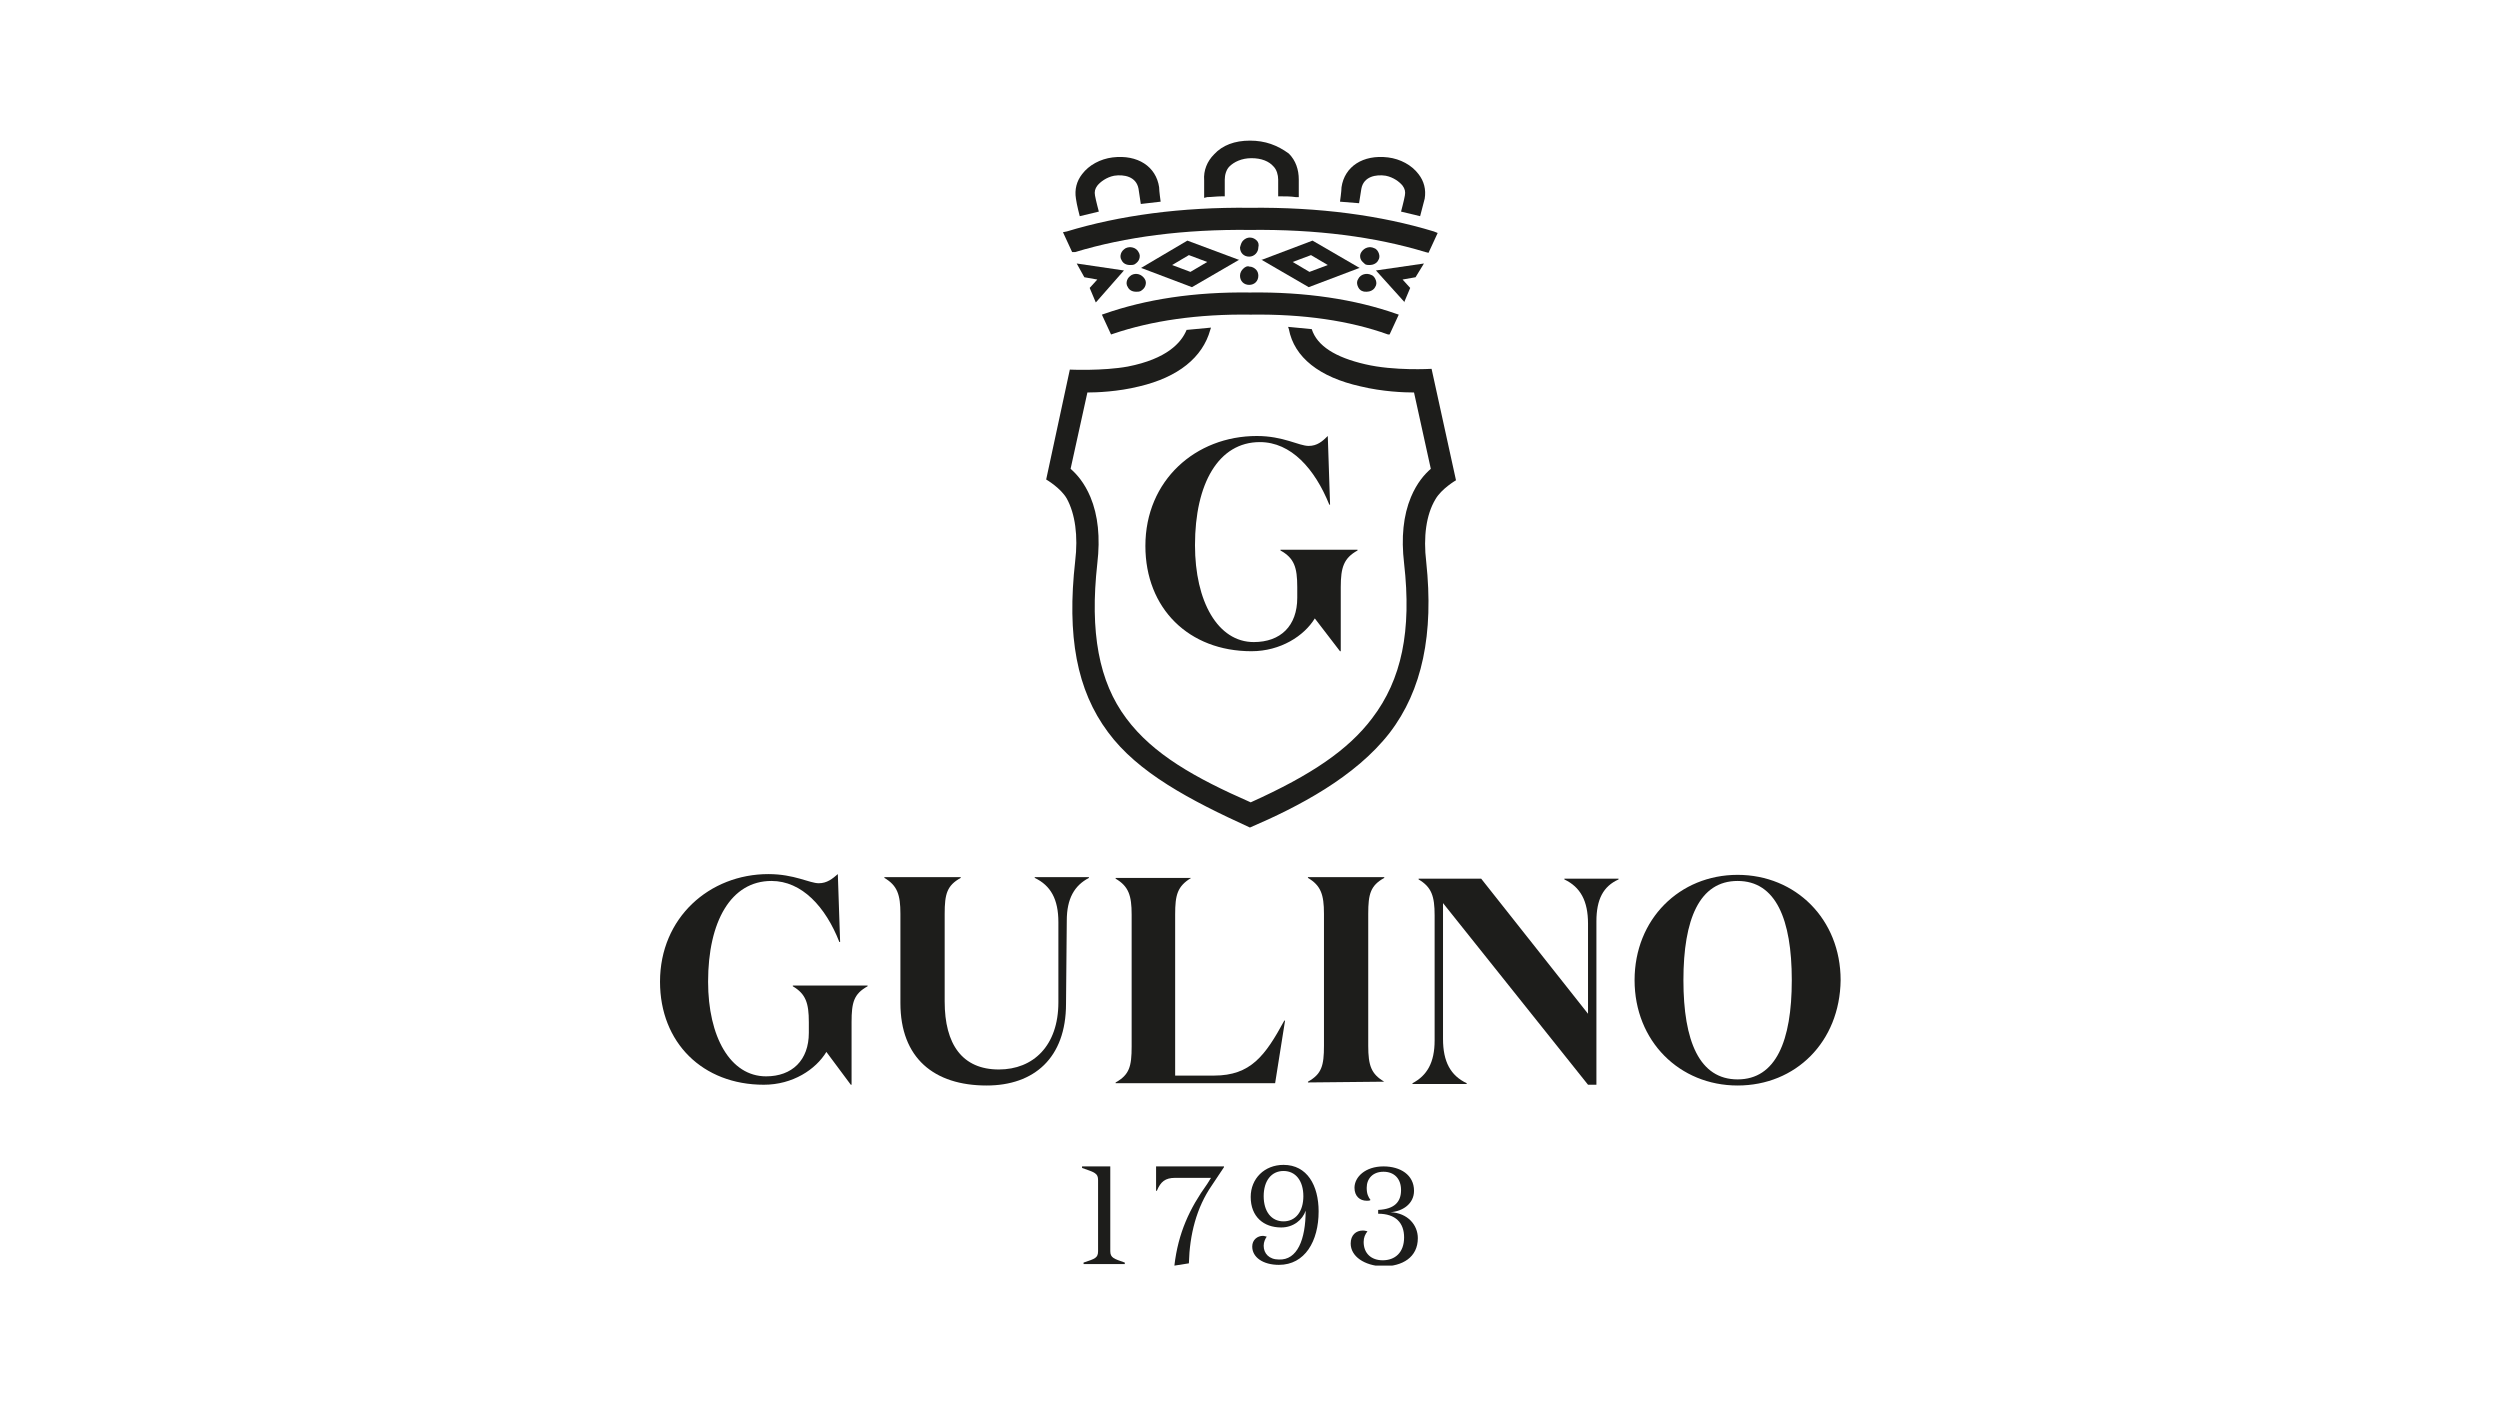
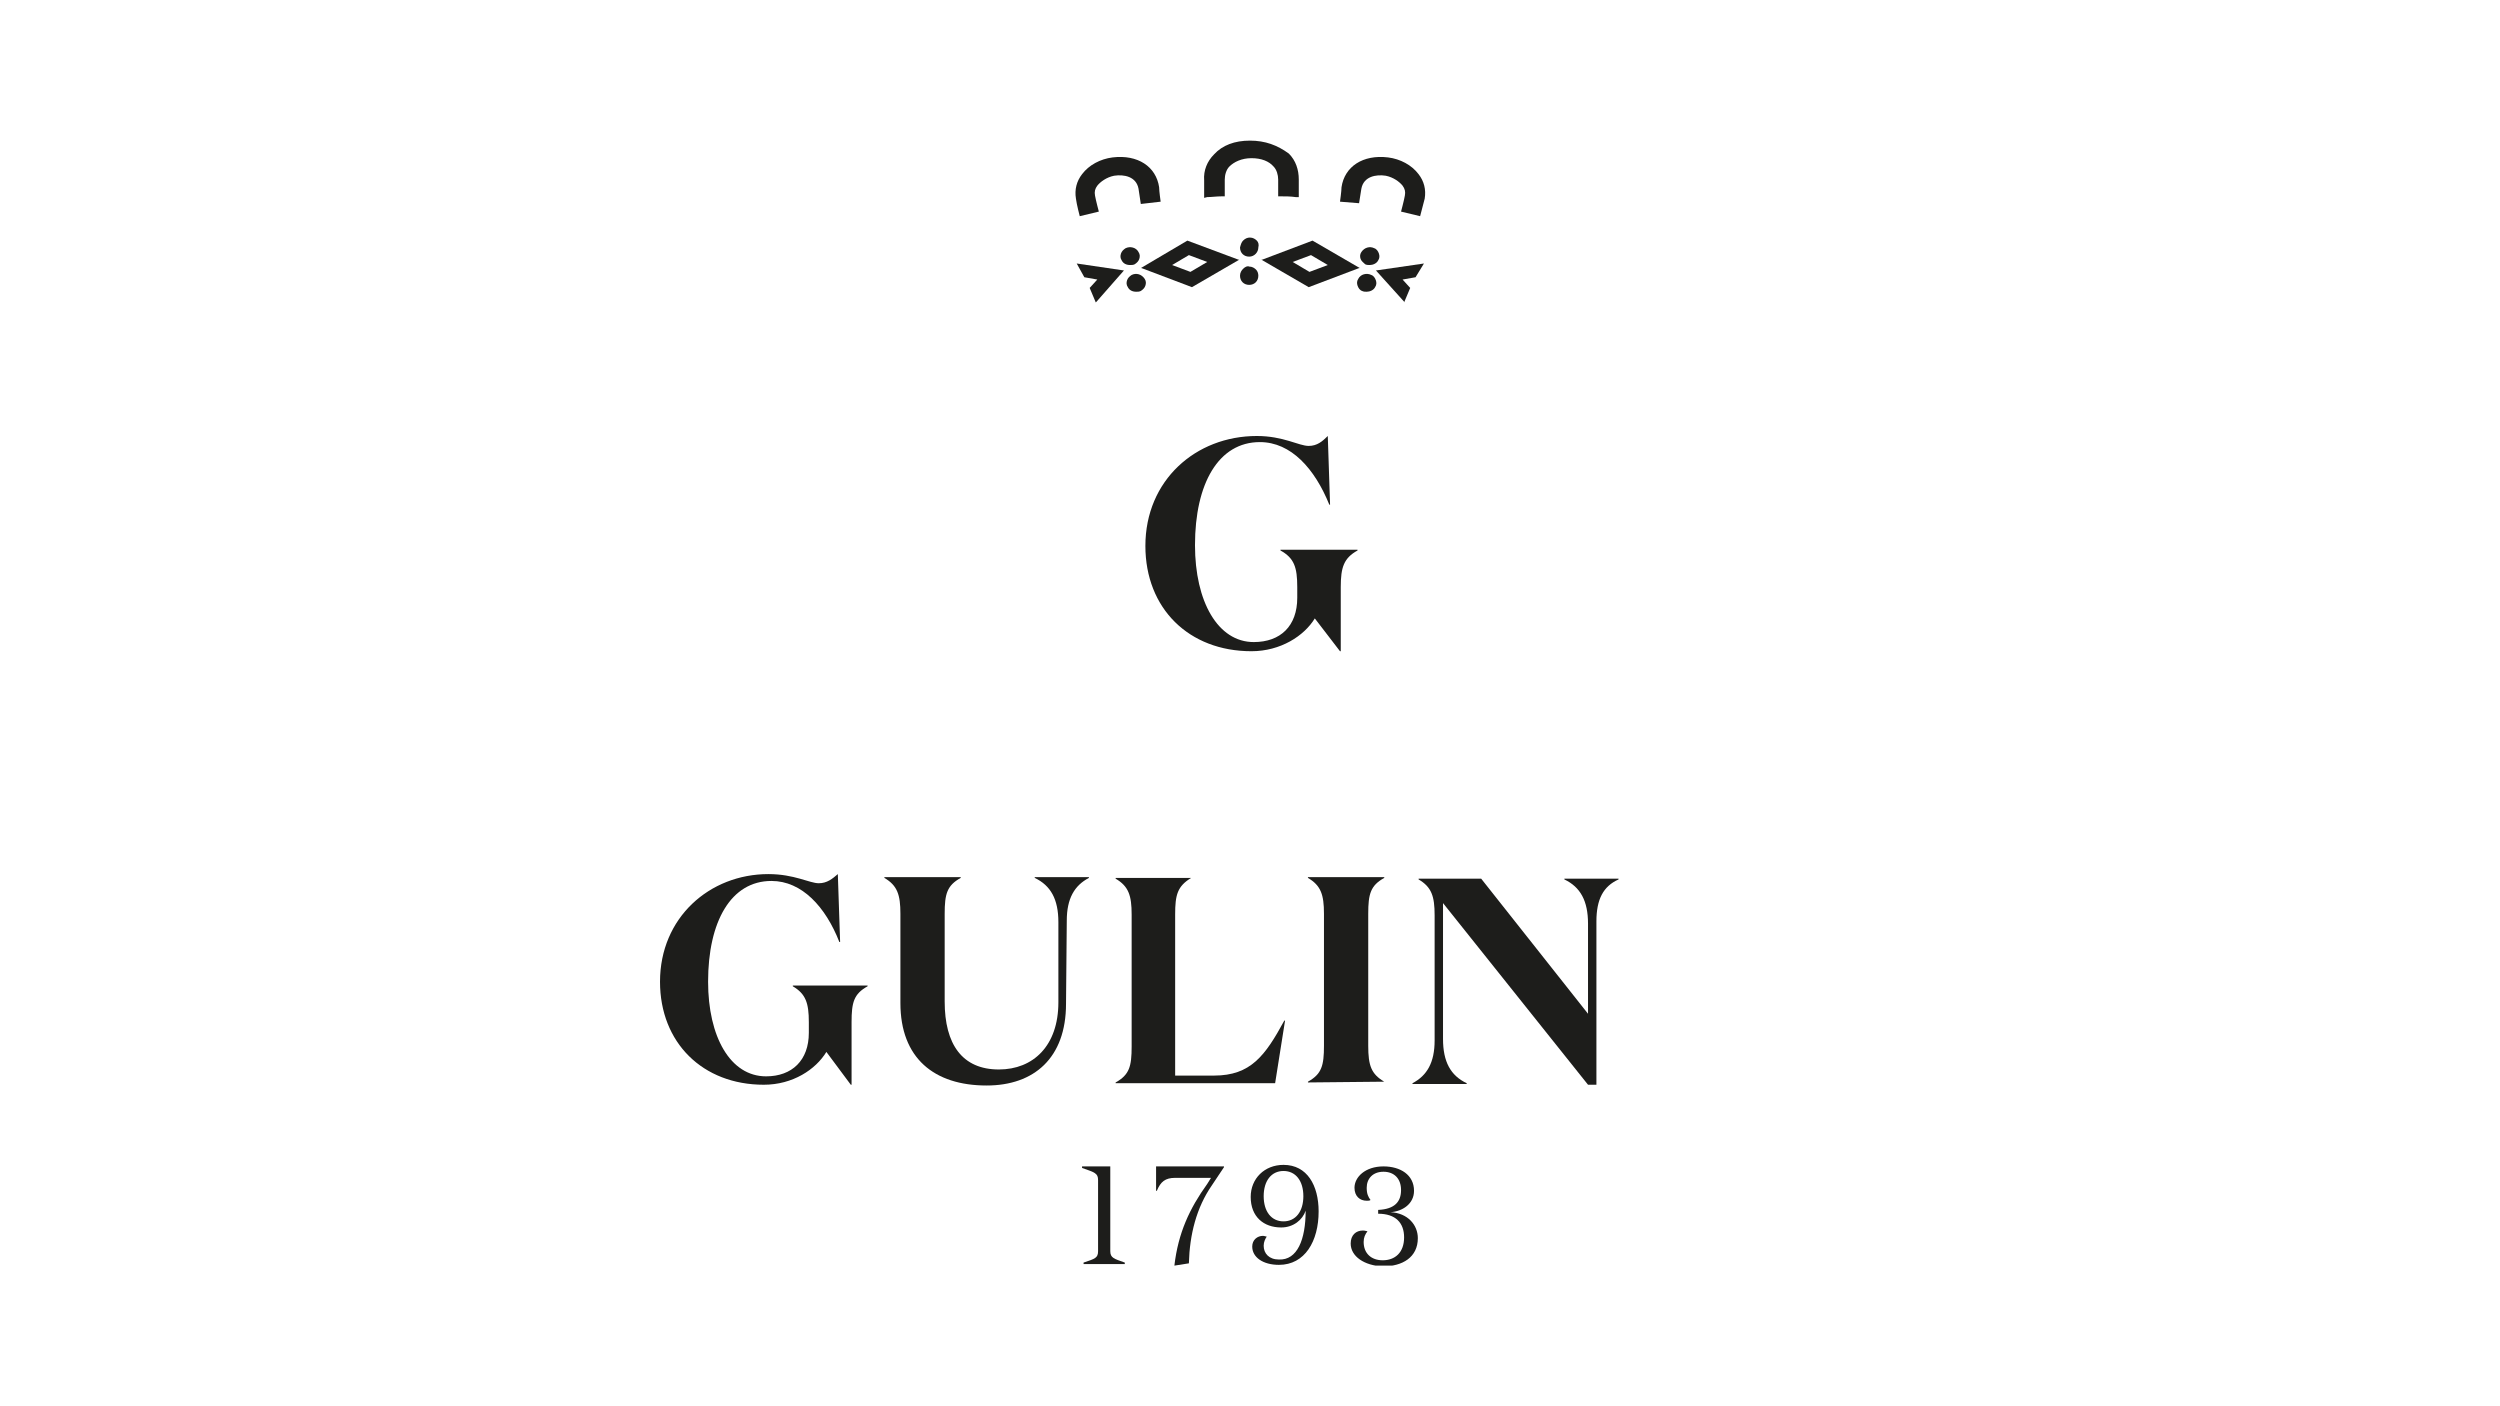
<svg xmlns="http://www.w3.org/2000/svg" width="1920" viewBox="0 0 1440 810" height="1080" preserveAspectRatio="xMidYMid meet">
  <defs>
    <clipPath id="fd3dae7d06">
      <path d="M 777 671 L 817 671 L 817 729 L 777 729 Z M 777 671 " clip-rule="nonzero" />
    </clipPath>
  </defs>
  <rect x="-144" width="1728" fill="#ffffff" y="-81" height="972" fill-opacity="1" />
  <rect x="-144" width="1728" fill="#ffffff" y="-81" height="972" fill-opacity="1" />
  <path fill="#1d1d1b" d="M 407.863 565.461 C 407.863 597.113 420.609 619.973 441.27 619.973 C 456.215 619.973 465.887 610.742 465.887 594.914 L 465.887 588.762 C 465.887 577.77 464.129 572.496 456.656 568.098 L 456.656 567.66 L 499.734 567.66 L 499.734 568.098 C 491.82 572.496 490.504 577.332 490.504 588.762 L 490.504 624.809 L 490.062 624.809 L 475.996 605.906 C 469.844 616.02 456.656 624.809 439.953 624.809 C 404.785 624.809 380.168 600.633 380.168 565.461 C 380.168 528.535 408.742 503.477 442.59 503.477 C 457.535 503.477 466.328 508.75 471.602 508.75 C 476.438 508.75 479.516 506.113 482.59 503.477 L 483.91 542.602 L 483.469 542.602 C 475.559 522.379 461.93 507.43 444.348 507.43 C 421.051 507.43 407.863 530.73 407.863 565.461 " fill-opacity="1" fill-rule="nonzero" />
  <path fill="#1d1d1b" d="M 614.027 578.211 C 614.027 609.422 595.562 625.25 568.309 625.25 C 537.977 625.25 518.637 609.422 518.637 577.77 L 518.637 526.336 C 518.637 515.344 516.879 510.07 509.406 505.672 L 509.406 505.234 L 553.363 505.234 L 553.363 505.672 C 545.453 510.07 544.133 514.906 544.133 526.336 L 544.133 576.891 C 544.133 601.512 554.242 616.02 575.344 616.02 C 595.125 616.02 609.629 602.391 609.629 577.332 L 609.629 531.172 C 609.629 517.98 605.234 510.07 596.004 505.672 L 596.004 505.234 L 627.215 505.234 L 627.215 505.672 C 618.863 510.07 614.465 517.543 614.465 530.293 Z M 614.027 578.211 " fill-opacity="1" fill-rule="nonzero" />
  <path fill="#1d1d1b" d="M 686.117 505.672 C 678.203 510.508 676.887 515.344 676.887 526.773 L 676.887 619.535 L 699.305 619.535 C 720.406 619.535 728.758 608.105 739.746 587.883 L 740.188 587.883 L 734.473 623.93 L 642.598 623.93 L 642.598 623.492 C 650.512 619.094 651.828 614.258 651.828 602.828 L 651.828 526.773 C 651.828 515.785 650.07 510.508 642.598 506.113 L 642.598 505.672 Z M 686.117 505.672 " fill-opacity="1" fill-rule="nonzero" />
  <path fill="#1d1d1b" d="M 797.332 623.051 L 753.375 623.492 L 753.375 623.051 C 761.285 618.656 762.605 613.82 762.605 602.391 L 762.605 526.336 C 762.605 515.344 760.848 510.07 753.375 505.672 L 753.375 505.234 L 797.332 505.234 L 797.332 505.672 C 789.418 510.07 788.102 514.906 788.102 526.336 L 788.102 602.391 C 788.102 613.82 789.859 618.656 797.332 623.051 " fill-opacity="1" fill-rule="nonzero" />
  <path fill="#1d1d1b" d="M 919.535 530.73 L 919.535 624.809 L 914.699 624.809 L 831.18 520.18 L 831.18 598.434 C 831.18 611.621 835.574 619.535 844.809 623.93 L 844.809 624.371 L 813.598 624.371 L 813.598 623.93 C 821.949 619.535 826.344 612.062 826.344 599.312 L 826.344 527.215 C 826.344 516.223 824.586 510.949 817.113 506.551 L 817.113 506.113 L 853.16 506.113 L 914.699 583.926 L 914.699 532.051 C 914.699 518.863 910.305 510.949 901.074 506.551 L 901.074 506.113 L 932.285 506.113 L 932.285 506.551 C 923.492 510.508 919.535 517.98 919.535 530.73 " fill-opacity="1" fill-rule="nonzero" />
-   <path fill="#1d1d1b" d="M 1000.859 507.43 C 978.879 507.43 969.648 529.414 969.648 564.582 C 969.648 599.75 978.879 621.734 1000.859 621.734 C 1022.836 621.734 1032.07 599.75 1032.07 564.582 C 1032.07 529.414 1022.836 507.43 1000.859 507.43 M 1000.859 625.25 C 967.449 625.25 941.516 599.75 941.516 564.582 C 941.516 529.414 967.449 503.914 1000.859 503.914 C 1034.266 503.914 1060.203 529.414 1060.203 564.582 C 1059.762 600.191 1034.266 625.25 1000.859 625.25 " fill-opacity="1" fill-rule="nonzero" />
  <path fill="#1d1d1b" d="M 624.137 728.121 L 624.137 727.242 C 630.73 725.043 632.488 724.605 632.488 720.648 L 632.488 679.762 C 632.488 675.805 630.73 675.367 623.258 672.73 L 623.258 671.848 L 639.523 671.848 L 639.523 720.648 C 639.523 724.605 641.719 725.043 647.875 727.242 L 647.875 728.121 Z M 624.137 728.121 " fill-opacity="1" fill-rule="nonzero" />
  <path fill="#1d1d1b" d="M 665.898 671.848 L 705.02 671.848 L 705.02 672.289 L 697.984 682.84 C 689.195 695.59 685.238 710.977 684.797 727.68 L 676.445 729 C 678.645 710.098 685.238 696.027 695.348 681.961 L 697.547 678.445 L 676.887 678.445 C 671.172 678.445 668.535 680.641 666.336 685.918 L 665.898 685.918 Z M 665.898 671.848 " fill-opacity="1" fill-rule="nonzero" />
  <path fill="#1d1d1b" d="M 739.309 674.488 C 732.273 674.488 727.879 680.203 727.879 688.996 C 727.879 697.785 732.273 703.504 739.309 703.504 C 746.34 703.504 750.734 697.785 750.734 688.996 C 750.734 680.203 746.34 674.488 739.309 674.488 M 752.055 697.348 C 750.297 702.621 745.023 707.02 737.988 707.02 C 727.879 707.02 720.406 700.863 720.406 689.434 C 720.406 678.883 728.316 670.969 739.309 670.969 C 752.934 670.969 759.527 682.84 759.527 697.785 C 759.527 714.934 751.617 728.559 736.668 728.559 C 727.438 728.559 721.285 724.164 721.285 718.008 C 721.285 714.055 724.359 711.855 727.438 711.855 C 728.316 711.855 729.195 712.293 729.637 712.293 C 728.758 713.613 727.879 715.371 727.879 717.57 C 727.879 721.965 730.953 725.484 736.668 725.484 C 747.219 725.922 752.055 714.055 752.055 697.348 " fill-opacity="1" fill-rule="nonzero" />
  <g clip-path="url(#fd3dae7d06)">
    <path fill="#1d1d1b" d="M 777.992 716.25 C 777.992 711.414 781.066 708.777 785.023 708.777 C 786.344 708.777 787.223 709.219 787.66 709.219 C 786.344 710.977 785.465 712.734 785.465 715.371 C 785.465 721.965 789.859 725.922 796.453 725.922 C 803.484 725.922 808.762 721.527 808.762 712.734 C 808.762 704.383 803.926 699.105 793.816 699.105 L 793.816 696.906 C 803.484 696.469 807.004 692.07 807.004 685.477 C 807.004 678.883 803.047 674.926 796.891 674.926 C 790.738 674.926 787.223 678.883 787.223 684.16 C 787.223 687.676 788.102 689.434 789.418 691.191 C 788.98 691.633 788.102 691.633 787.223 691.633 C 783.266 691.633 780.188 688.996 780.188 684.16 C 780.188 678.004 786.344 671.848 796.891 671.848 C 806.562 671.848 814.477 676.684 814.477 685.918 C 814.477 693.391 807.883 697.785 800.848 698.227 C 810.961 698.668 816.672 705.699 816.672 713.172 C 816.672 724.164 807.883 729.441 796.453 729.441 C 785.902 729 777.992 723.723 777.992 716.25 " fill-opacity="1" fill-rule="nonzero" />
  </g>
  <path fill="#1d1d1b" d="M 817.992 124.523 L 807.004 121.883 C 807.004 121.883 808.762 115.289 809.199 112.652 C 809.641 110.453 809.199 108.695 807.883 106.938 C 806.125 104.738 802.605 102.102 798.211 101.223 C 792.496 100.344 785.465 101.664 784.145 108.695 C 783.703 111.332 782.824 117.051 782.824 117.051 L 771.836 116.168 C 771.836 116.168 772.715 110.016 772.715 107.816 C 774.473 95.945 785.023 88.914 799.531 90.672 C 806.562 91.551 813.156 95.066 817.113 100.344 C 820.191 104.301 821.508 109.137 820.629 114.41 C 819.75 117.93 817.992 124.523 817.992 124.523 " fill-opacity="1" fill-rule="nonzero" />
  <path fill="#1d1d1b" d="M 648.312 142.988 C 646.996 143.867 646.117 144.746 645.676 146.062 C 645.238 147.383 645.238 148.703 646.117 150.02 C 646.996 151.777 648.754 152.656 650.949 152.656 C 651.832 152.656 652.711 152.656 653.59 152.219 C 654.906 151.34 655.785 150.461 656.227 149.141 C 656.664 147.824 656.664 146.504 655.785 145.184 C 654.469 142.547 650.949 141.668 648.312 142.988 " fill-opacity="1" fill-rule="nonzero" />
  <path fill="#1d1d1b" d="M 651.832 158.375 C 650.512 159.254 649.633 160.133 649.191 161.449 C 648.754 162.77 648.754 164.09 649.633 165.406 C 650.512 167.164 652.27 168.043 654.469 168.043 C 655.348 168.043 656.227 168.043 657.105 167.605 C 658.426 166.727 659.305 165.848 659.742 164.527 C 660.184 163.207 660.184 161.891 659.305 160.57 C 657.543 157.934 654.469 157.055 651.832 158.375 " fill-opacity="1" fill-rule="nonzero" />
  <path fill="#1d1d1b" d="M 786.344 152.219 C 787.223 152.656 788.102 152.656 788.98 152.656 C 790.738 152.656 792.938 151.777 793.816 150.02 C 794.695 148.703 794.695 147.383 794.254 146.062 C 793.816 144.746 792.938 143.426 791.617 142.988 C 788.98 141.668 785.902 142.547 784.145 145.184 C 783.266 146.504 783.266 147.824 783.703 149.141 C 784.145 150.461 785.465 151.34 786.344 152.219 " fill-opacity="1" fill-rule="nonzero" />
  <path fill="#1d1d1b" d="M 782.387 160.57 C 781.508 161.891 781.508 163.207 781.945 164.527 C 782.387 165.848 783.266 167.164 784.586 167.605 C 785.465 168.043 786.344 168.043 787.223 168.043 C 788.98 168.043 791.18 167.164 792.059 165.406 C 792.938 164.09 792.938 162.77 792.496 161.449 C 792.059 160.133 791.176 158.812 789.859 158.375 C 787.223 157.055 783.703 157.934 782.387 160.57 " fill-opacity="1" fill-rule="nonzero" />
-   <path fill="#1d1d1b" d="M 619.301 145.184 C 648.312 136.391 682.16 131.996 719.965 132.438 C 758.211 131.996 792.059 136.391 821.07 145.184 L 822.828 145.625 L 828.102 134.195 L 825.906 133.316 C 795.574 124.082 759.969 119.246 719.965 119.688 C 680.402 119.246 644.797 124.082 614.465 133.316 L 612.27 133.754 L 617.543 145.184 Z M 619.301 145.184 " fill-opacity="1" fill-rule="nonzero" />
-   <path fill="#1d1d1b" d="M 800.41 192.664 L 805.684 181.234 L 804.363 180.793 C 780.629 172.441 752.055 168.043 719.965 168.484 C 687.875 168.043 659.742 172.441 636.004 180.793 L 634.688 181.234 L 639.961 192.664 L 641.281 192.223 C 663.258 184.75 690.074 180.793 720.406 181.234 C 750.734 180.793 777.551 184.75 799.531 192.664 Z M 800.41 192.664 " fill-opacity="1" fill-rule="nonzero" />
-   <path fill="#1d1d1b" d="M 824.586 212.445 C 824.586 212.445 803.047 213.766 786.344 209.809 C 769.199 205.852 758.648 199.258 755.57 189.586 C 751.176 189.148 746.781 188.707 741.945 188.266 L 742.383 189.586 C 745.461 205.852 759.969 217.281 783.703 222.559 C 796.453 225.637 808.762 226.074 814.477 226.074 L 824.145 270.035 C 820.629 273.113 816.234 277.949 812.719 286.301 C 808.32 296.852 807.004 309.602 808.762 324.551 C 813.156 363.234 807.441 391.371 790.297 413.793 C 776.672 431.816 755.57 446.324 720.406 462.152 C 688.316 448.082 664.137 434.453 648.754 413.793 C 632.93 392.691 627.652 364.117 632.051 324.551 C 633.809 309.602 632.488 296.852 628.094 286.301 C 624.574 277.949 620.18 273.113 616.664 270.035 L 626.336 226.074 C 631.609 226.074 643.918 225.637 656.227 222.559 C 678.645 217.281 692.711 205.852 697.105 190.027 L 697.547 188.707 C 692.711 189.148 688.316 189.586 683.48 190.027 C 680.402 197.5 672.051 206.73 649.633 211.129 C 635.125 213.766 616.223 212.887 616.223 212.887 L 602.598 276.191 C 602.598 276.191 610.949 281.027 614.465 287.184 C 619.301 295.973 621.059 308.723 619.301 323.23 C 614.465 366.312 620.18 397.527 638.203 421.707 C 655.348 445.004 685.238 460.832 719.965 476.656 C 747.66 464.789 780.629 447.645 800.41 422.145 C 819.312 397.527 825.906 364.996 821.508 323.672 C 819.75 309.164 821.508 296.414 826.785 287.621 C 830.301 281.465 838.652 276.633 838.652 276.633 Z M 824.586 212.445 " fill-opacity="1" fill-rule="nonzero" />
  <path fill="#1d1d1b" d="M 716.008 154.855 C 715.129 155.734 714.25 157.055 714.25 158.812 C 714.25 161.891 716.449 164.09 719.527 164.09 C 722.602 164.09 724.801 161.891 724.801 158.812 C 724.801 157.492 724.359 156.176 723.48 155.297 C 722.602 154.418 721.285 153.539 719.527 153.539 C 718.648 153.098 717.328 153.539 716.008 154.855 " fill-opacity="1" fill-rule="nonzero" />
  <path fill="#1d1d1b" d="M 723.922 138.59 C 723.043 137.711 721.723 136.832 719.965 136.832 C 718.648 136.832 717.328 137.27 716.008 138.59 C 715.129 139.469 714.691 140.789 714.25 142.547 C 714.25 145.625 716.449 147.824 719.527 147.824 C 722.602 147.824 724.801 145.184 724.801 142.547 C 725.242 140.789 724.801 139.469 723.922 138.59 " fill-opacity="1" fill-rule="nonzero" />
  <path fill="#1d1d1b" d="M 688.316 314 C 688.316 346.531 701.504 369.832 722.164 369.832 C 737.547 369.832 747.219 360.598 747.219 344.332 L 747.219 338.18 C 747.219 326.746 745.461 321.473 737.547 317.074 L 737.547 316.637 L 781.945 316.637 L 781.945 317.074 C 774.035 321.473 772.277 326.746 772.277 338.18 L 772.277 375.105 L 771.836 375.105 L 757.328 356.203 C 751.176 366.312 737.547 375.105 720.844 375.105 C 684.797 375.105 659.742 350.488 659.742 314.438 C 659.742 276.633 688.754 251.133 723.922 251.133 C 739.309 251.133 748.098 256.848 753.812 256.848 C 758.648 256.848 761.727 254.211 764.805 251.133 L 766.121 290.699 L 765.684 290.699 C 757.328 270.035 743.703 254.648 725.68 254.648 C 701.941 254.648 688.316 278.391 688.316 314 " fill-opacity="1" fill-rule="nonzero" />
  <path fill="#1d1d1b" d="M 675.129 152.656 L 684.797 146.941 L 695.348 150.898 L 685.68 156.613 Z M 683.918 138.59 L 657.105 154.418 L 657.543 154.418 L 686.559 165.406 L 713.812 149.582 L 713.371 149.582 Z M 683.918 138.59 " fill-opacity="1" fill-rule="nonzero" />
  <path fill="#1d1d1b" d="M 620.18 151.777 L 646.996 155.734 L 647.434 155.734 L 631.609 173.762 L 631.168 174.199 L 627.652 165.848 L 632.051 161.012 L 624.574 159.691 Z M 620.18 151.777 " fill-opacity="1" fill-rule="nonzero" />
  <path fill="#1d1d1b" d="M 754.254 156.613 L 744.582 150.898 L 755.133 146.941 L 764.805 152.656 Z M 756.012 138.59 L 727 149.582 L 726.559 149.582 L 753.812 165.406 L 782.824 154.418 L 783.266 154.418 Z M 756.012 138.59 " fill-opacity="1" fill-rule="nonzero" />
  <path fill="#1d1d1b" d="M 820.191 151.777 L 792.938 155.734 L 792.496 155.734 L 808.762 173.762 L 808.762 174.199 L 812.277 165.848 L 807.883 161.012 L 815.355 159.691 Z M 820.191 151.777 " fill-opacity="1" fill-rule="nonzero" />
  <path fill="#1d1d1b" d="M 695.348 113.531 C 697.984 113.531 700.625 113.094 703.699 113.094 L 705.461 113.094 L 705.461 103.422 C 705.461 100.781 706.34 97.707 708.098 95.945 C 710.734 93.309 715.129 91.109 720.844 91.109 C 726.559 91.109 730.953 92.871 733.594 95.945 C 735.352 97.707 736.23 100.781 736.23 103.422 L 736.23 113.094 L 737.988 113.094 C 740.625 113.094 743.262 113.094 746.34 113.531 L 748.098 113.531 L 748.098 103.422 C 748.098 97.707 746.34 92.43 742.383 88.473 C 735.789 83.637 728.758 81 719.965 81 C 711.172 81 704.141 83.637 699.305 88.914 C 695.348 92.871 693.152 98.145 693.59 103.859 L 693.59 113.973 Z M 695.348 113.531 " fill-opacity="1" fill-rule="nonzero" />
  <path fill="#1d1d1b" d="M 621.938 124.523 L 632.93 121.883 C 632.93 121.883 631.168 115.289 630.73 112.652 C 630.289 110.453 630.73 108.695 632.051 106.938 C 633.809 104.738 637.324 102.102 641.719 101.223 C 647.434 100.344 654.469 101.664 655.785 108.695 C 656.227 111.773 657.105 117.488 657.105 117.488 L 668.535 116.168 C 668.535 116.168 667.656 110.016 667.656 107.816 C 665.898 95.945 655.348 88.914 640.84 90.672 C 633.809 91.551 627.215 95.066 623.258 100.344 C 620.18 104.301 618.863 109.137 619.742 114.41 C 620.18 117.93 621.938 124.523 621.938 124.523 " fill-opacity="1" fill-rule="nonzero" />
</svg>